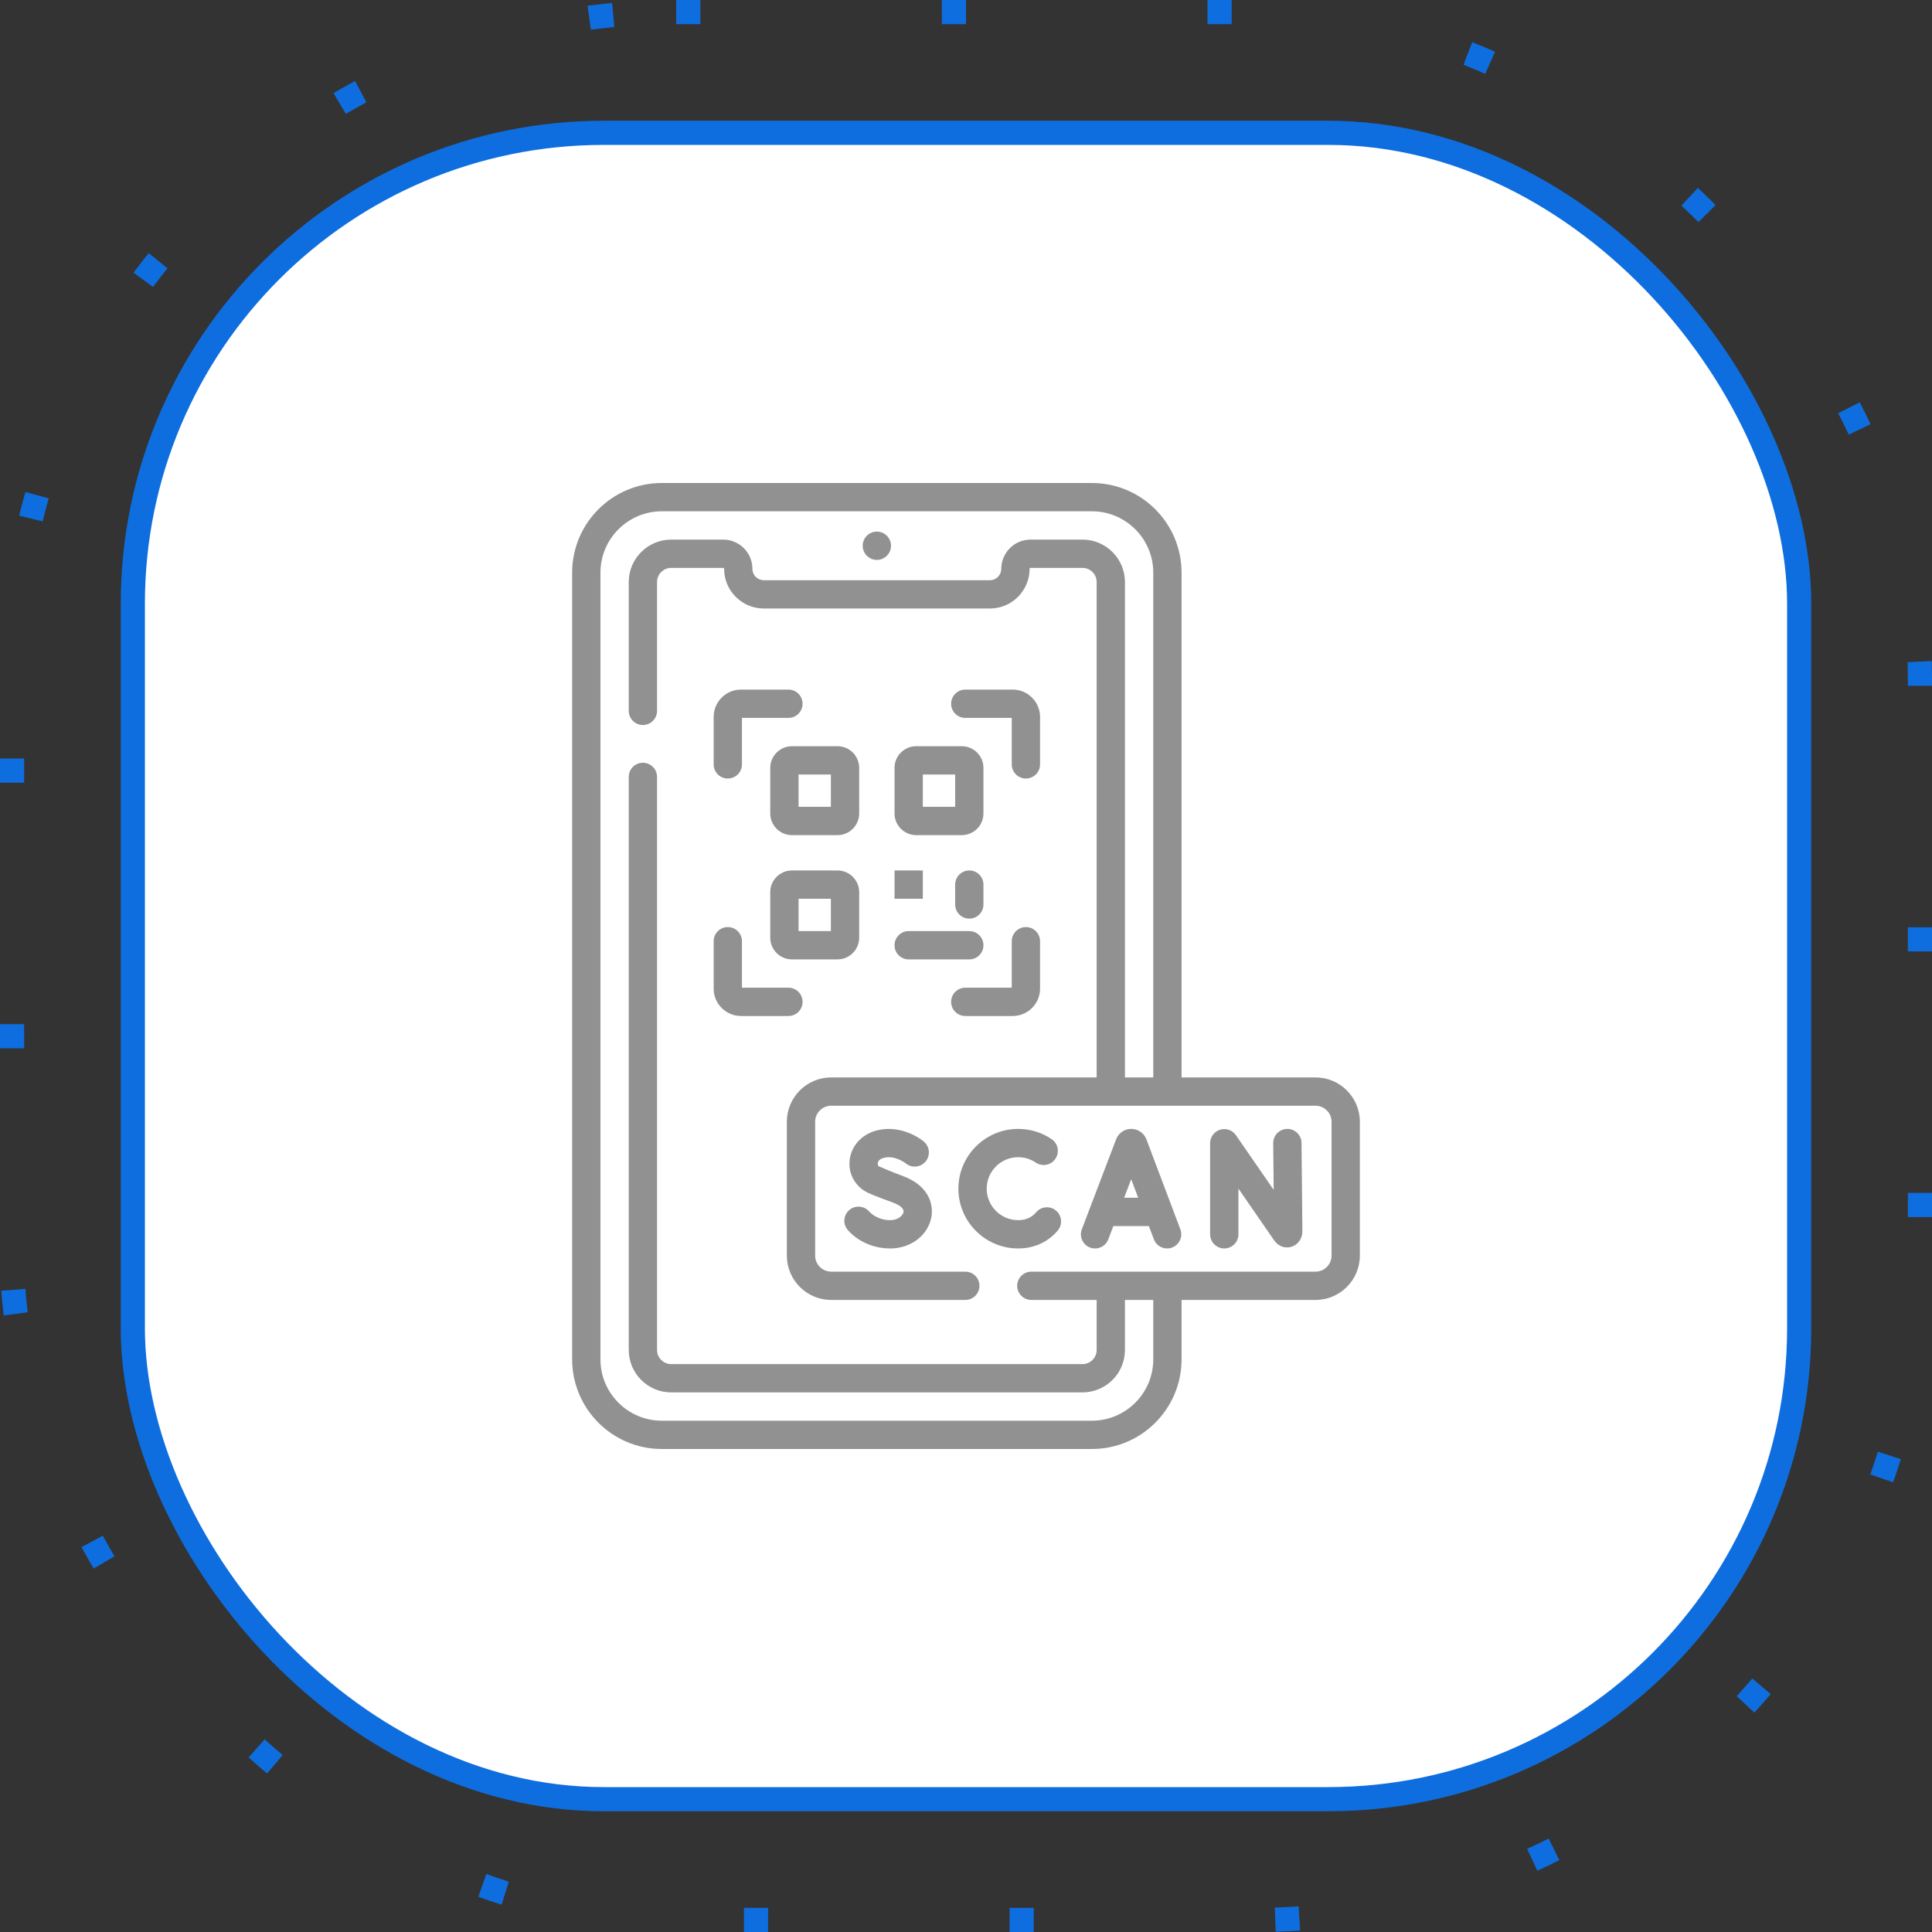
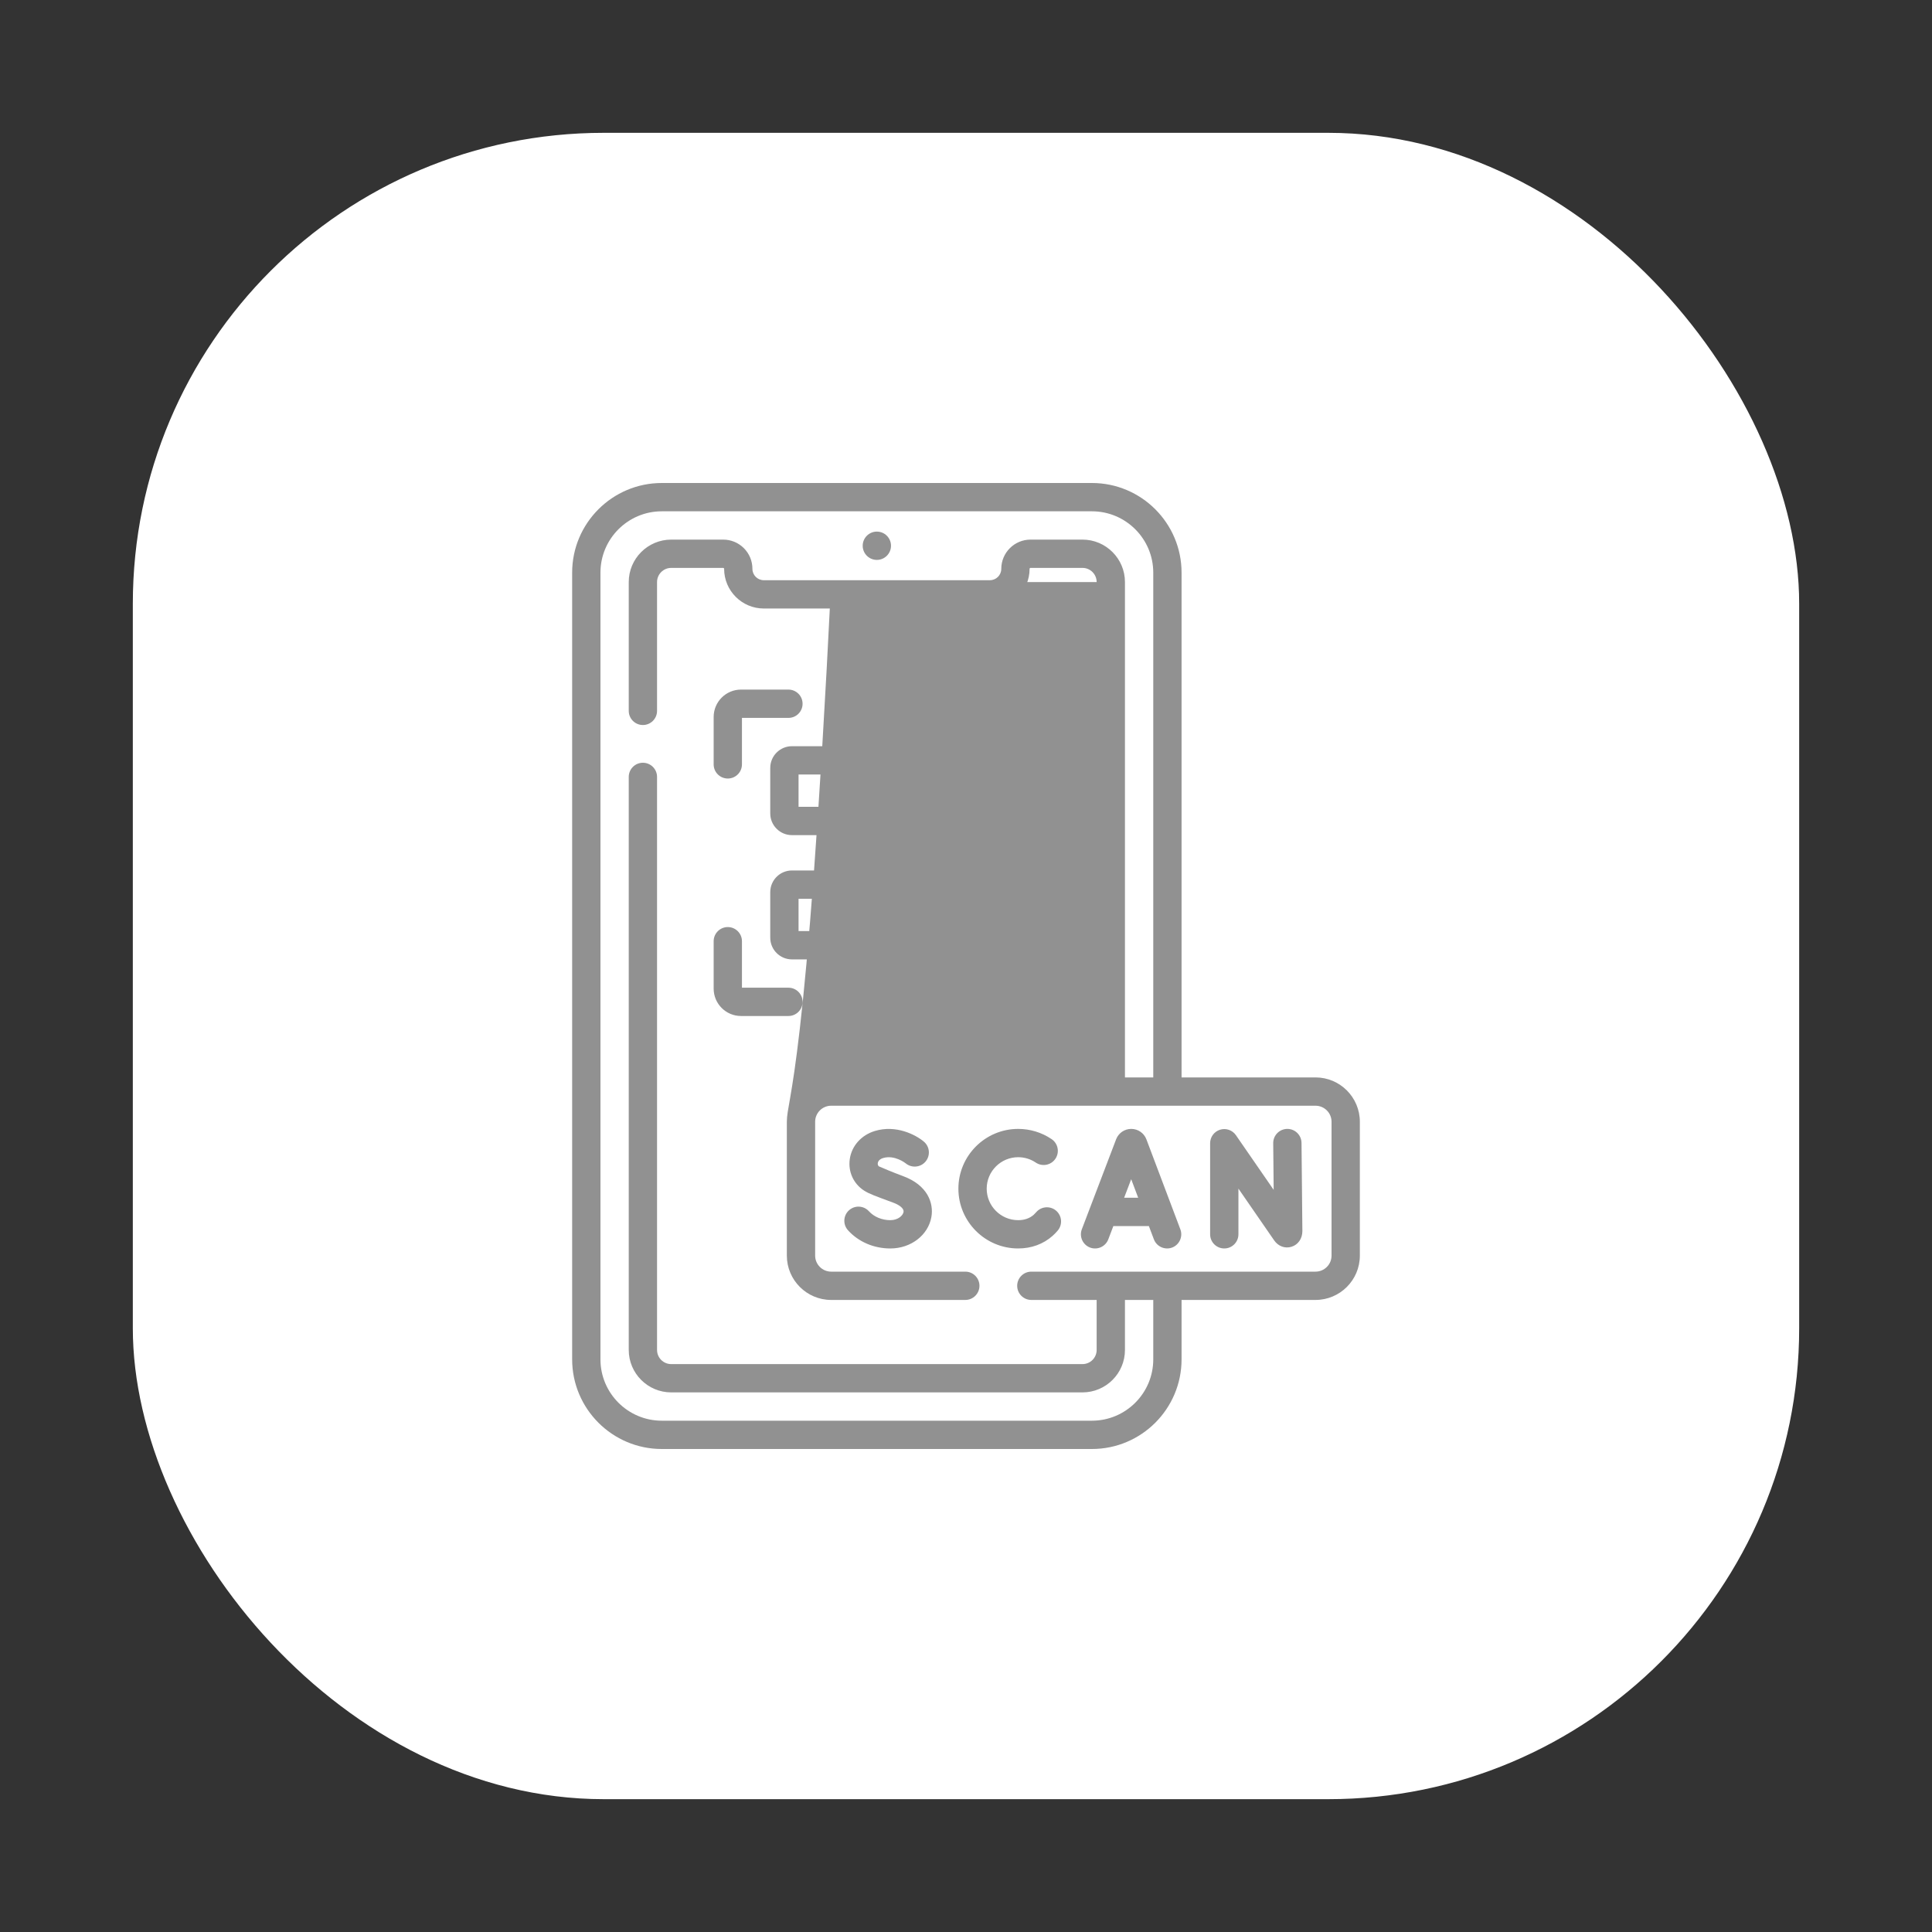
<svg xmlns="http://www.w3.org/2000/svg" width="160" height="160" viewBox="0 0 160 160" fill="none">
  <rect x="0" y="0" width="160" height="160" fill="#333333" stroke="none" />
-   <rect x="1" y="1" width="158" height="158" rx="55" stroke="#0E6EDF" stroke-width="2" stroke-dasharray="2 20" />
  <rect x="11" y="11" width="138" height="138" rx="39" fill="white" />
-   <rect x="11" y="11" width="138" height="138" rx="39" stroke="#0E6EDF" stroke-width="2" />
-   <path d="M84.961 76.776C84.314 76.776 83.789 77.3 83.789 77.948V81.797H79.94C79.293 81.797 78.768 82.321 78.768 82.969C78.768 83.616 79.293 84.141 79.94 84.141H83.867C85.116 84.141 86.133 83.124 86.133 81.875V77.948C86.133 77.3 85.608 76.776 84.961 76.776ZM79.94 59.453H83.789V63.303C83.789 63.95 84.314 64.474 84.961 64.474C85.608 64.474 86.133 63.95 86.133 63.303V59.375C86.133 58.126 85.116 57.109 83.867 57.109H79.94C79.293 57.109 78.768 57.634 78.768 58.281C78.768 58.929 79.293 59.453 79.94 59.453ZM75.877 69.162H79.648C80.639 69.162 81.445 68.356 81.445 67.365V63.594C81.445 62.603 80.639 61.797 79.648 61.797H75.877C74.887 61.797 74.081 62.603 74.081 63.594V67.365C74.081 68.356 74.886 69.162 75.877 69.162ZM76.424 64.141H79.102V66.818H76.424V64.141ZM81.445 78.281C81.445 77.634 80.921 77.109 80.273 77.109H75.252C74.605 77.109 74.081 77.634 74.081 78.281C74.081 78.929 74.605 79.453 75.252 79.453H80.273C80.921 79.453 81.445 78.929 81.445 78.281ZM81.445 74.905V73.26C81.445 72.613 80.921 72.088 80.273 72.088C79.626 72.088 79.102 72.613 79.102 73.26V74.905C79.102 75.552 79.626 76.077 80.273 76.077C80.921 76.077 81.445 75.552 81.445 74.905ZM72.617 46.369C73.264 46.369 73.789 45.844 73.789 45.197C73.789 44.55 73.264 44.025 72.617 44.025C71.97 44.025 71.445 44.55 71.445 45.197C71.445 45.844 71.97 46.369 72.617 46.369ZM69.357 72.088H65.586C64.595 72.088 63.789 72.894 63.789 73.885V77.656C63.789 78.647 64.595 79.453 65.586 79.453H69.357C70.348 79.453 71.154 78.647 71.154 77.656V73.885C71.154 72.894 70.348 72.088 69.357 72.088ZM68.81 77.109H66.133V74.432H68.81V77.109ZM106.614 93.491H106.603C105.956 93.497 105.436 94.027 105.442 94.674L105.48 98.538L102.353 94.011C102.062 93.589 101.53 93.405 101.04 93.558C100.55 93.711 100.217 94.164 100.217 94.677V102.22C100.217 102.868 100.742 103.392 101.389 103.392C102.036 103.392 102.561 102.868 102.561 102.22V98.436L105.525 102.729C105.86 103.213 106.423 103.418 106.959 103.251C107.504 103.081 107.857 102.577 107.857 101.954L107.786 94.652C107.78 94.008 107.256 93.491 106.614 93.491ZM94.94 94.355C94.741 93.833 94.243 93.491 93.685 93.491H93.683C93.136 93.492 92.649 93.819 92.442 94.326C92.432 94.35 89.604 101.777 89.593 101.803C89.363 102.408 89.667 103.085 90.271 103.316C90.877 103.546 91.553 103.242 91.784 102.638L92.203 101.537H95.145L95.559 102.634C95.79 103.247 96.476 103.54 97.069 103.317C97.674 103.088 97.98 102.412 97.752 101.807L94.94 94.355ZM93.096 99.193L93.681 97.657L94.26 99.193H93.096ZM74.791 97.402C73.903 97.074 73.073 96.718 72.778 96.589C72.691 96.507 72.683 96.402 72.695 96.324C72.722 96.133 72.883 95.98 73.137 95.904C74.078 95.621 74.974 96.317 75.007 96.343C75.503 96.753 76.237 96.687 76.651 96.194C77.067 95.698 77.003 94.959 76.508 94.543C75.824 93.968 74.202 93.136 72.461 93.66C71.332 94 70.532 94.893 70.375 95.991C70.226 97.027 70.675 98.023 71.547 98.592C71.963 98.863 72.494 99.052 73.98 99.601C74.427 99.766 74.883 100.056 74.826 100.377C74.778 100.648 74.396 101.049 73.73 101.049C73.041 101.049 72.382 100.774 71.964 100.314C71.53 99.834 70.789 99.797 70.309 100.232C69.829 100.667 69.793 101.408 70.228 101.887C71.094 102.844 72.371 103.393 73.73 103.393C75.433 103.393 76.864 102.298 77.133 100.789C77.337 99.644 76.829 98.154 74.791 97.402ZM87.454 100.256C86.958 99.84 86.219 99.905 85.803 100.401C85.744 100.471 85.681 100.536 85.615 100.595C85.277 100.896 84.842 101.049 84.32 101.049C82.883 101.049 81.714 99.879 81.714 98.442C81.714 97.004 82.883 95.835 84.32 95.835C84.843 95.835 85.347 95.988 85.777 96.279C86.314 96.641 87.042 96.501 87.404 95.964C87.767 95.428 87.626 94.699 87.089 94.337C86.27 93.783 85.312 93.491 84.32 93.491C81.591 93.491 79.37 95.712 79.37 98.442C79.37 101.171 81.591 103.392 84.32 103.392C85.418 103.392 86.405 103.03 87.174 102.345C87.324 102.212 87.467 102.064 87.599 101.907C88.015 101.411 87.95 100.672 87.454 100.256ZM108.945 89.227H97.852V47.422C97.852 43.33 94.522 40 90.43 40H54.805C50.712 40 47.383 43.33 47.383 47.422V112.578C47.383 116.67 50.712 120 54.805 120H90.43C94.522 120 97.852 116.67 97.852 112.578V107.656H108.945C110.97 107.656 112.617 106.009 112.617 103.984V92.899C112.617 90.874 110.97 89.227 108.945 89.227ZM110.273 103.984C110.273 104.717 109.678 105.312 108.945 105.312H85.411C84.763 105.312 84.239 105.837 84.239 106.484C84.239 107.132 84.763 107.656 85.411 107.656H90.82V111.797C90.82 112.443 90.295 112.969 89.648 112.969H55.586C54.94 112.969 54.414 112.443 54.414 111.797V64.34C54.414 63.692 53.889 63.168 53.242 63.168C52.595 63.168 52.07 63.692 52.07 64.34V111.797C52.07 113.735 53.647 115.312 55.586 115.312H89.648C91.587 115.312 93.164 113.735 93.164 111.797V107.656H95.508V112.578C95.508 115.378 93.23 117.656 90.43 117.656H54.805C52.005 117.656 49.727 115.378 49.727 112.578V47.422C49.727 44.622 52.005 42.344 54.805 42.344H90.43C93.23 42.344 95.508 44.622 95.508 47.422V89.227H93.164V48.203C93.164 46.265 91.587 44.688 89.648 44.688H85.344C84.008 44.688 82.922 45.774 82.922 47.109C82.922 47.628 82.5 48.05 81.981 48.05H63.253C62.734 48.05 62.312 47.628 62.312 47.109C62.312 46.462 62.061 45.853 61.601 45.393C61.142 44.938 60.535 44.688 59.891 44.688H55.586C53.647 44.688 52.07 46.265 52.07 48.203V58.871C52.07 59.518 52.595 60.043 53.242 60.043C53.889 60.043 54.414 59.518 54.414 58.871V48.203C54.414 47.557 54.94 47.031 55.586 47.031H59.891C59.913 47.031 59.932 47.04 59.946 47.054C59.966 47.074 59.969 47.095 59.969 47.109C59.969 48.92 61.442 50.394 63.253 50.394H81.981C83.792 50.394 85.266 48.92 85.266 47.109C85.266 47.066 85.301 47.031 85.344 47.031H89.648C90.295 47.031 90.82 47.557 90.82 48.203V89.227H68.835C66.81 89.227 65.163 90.874 65.163 92.899V103.984C65.163 106.009 66.81 107.656 68.835 107.656H79.942C80.589 107.656 81.114 107.132 81.114 106.484C81.114 105.837 80.589 105.312 79.942 105.312H68.835C68.103 105.312 67.507 104.717 67.507 103.984V92.899C67.507 92.167 68.103 91.571 68.835 91.571H108.945C109.678 91.571 110.273 92.167 110.273 92.899V103.984ZM63.789 63.594V67.365C63.789 68.356 64.595 69.162 65.586 69.162H69.357C70.348 69.162 71.154 68.356 71.154 67.365V63.594C71.154 62.603 70.348 61.797 69.357 61.797H65.586C64.595 61.797 63.789 62.603 63.789 63.594ZM66.133 64.141H68.81V66.818H66.133V64.141ZM76.424 72.088H74.081V74.432H76.424V72.088ZM60.273 64.474C60.921 64.474 61.445 63.95 61.445 63.303V59.453H65.294C65.942 59.453 66.466 58.929 66.466 58.281C66.466 57.634 65.942 57.109 65.294 57.109H61.367C60.118 57.109 59.102 58.126 59.102 59.375V63.303C59.102 63.95 59.626 64.474 60.273 64.474ZM66.466 82.969C66.466 82.321 65.942 81.797 65.294 81.797H61.445V77.948C61.445 77.3 60.921 76.776 60.273 76.776C59.626 76.776 59.102 77.3 59.102 77.948V81.875C59.102 83.124 60.118 84.141 61.367 84.141H65.294C65.942 84.141 66.466 83.616 66.466 82.969Z" fill="#919191" />
+   <path d="M84.961 76.776C84.314 76.776 83.789 77.3 83.789 77.948V81.797H79.94C79.293 81.797 78.768 82.321 78.768 82.969C78.768 83.616 79.293 84.141 79.94 84.141H83.867C85.116 84.141 86.133 83.124 86.133 81.875V77.948C86.133 77.3 85.608 76.776 84.961 76.776ZM79.94 59.453H83.789V63.303C83.789 63.95 84.314 64.474 84.961 64.474C85.608 64.474 86.133 63.95 86.133 63.303V59.375C86.133 58.126 85.116 57.109 83.867 57.109H79.94C79.293 57.109 78.768 57.634 78.768 58.281C78.768 58.929 79.293 59.453 79.94 59.453ZM75.877 69.162H79.648C80.639 69.162 81.445 68.356 81.445 67.365V63.594C81.445 62.603 80.639 61.797 79.648 61.797H75.877C74.887 61.797 74.081 62.603 74.081 63.594V67.365C74.081 68.356 74.886 69.162 75.877 69.162ZM76.424 64.141H79.102V66.818H76.424V64.141ZM81.445 78.281C81.445 77.634 80.921 77.109 80.273 77.109H75.252C74.605 77.109 74.081 77.634 74.081 78.281C74.081 78.929 74.605 79.453 75.252 79.453H80.273C80.921 79.453 81.445 78.929 81.445 78.281ZM81.445 74.905V73.26C81.445 72.613 80.921 72.088 80.273 72.088C79.626 72.088 79.102 72.613 79.102 73.26V74.905C79.102 75.552 79.626 76.077 80.273 76.077C80.921 76.077 81.445 75.552 81.445 74.905ZM72.617 46.369C73.264 46.369 73.789 45.844 73.789 45.197C73.789 44.55 73.264 44.025 72.617 44.025C71.97 44.025 71.445 44.55 71.445 45.197C71.445 45.844 71.97 46.369 72.617 46.369ZM69.357 72.088H65.586C64.595 72.088 63.789 72.894 63.789 73.885V77.656C63.789 78.647 64.595 79.453 65.586 79.453H69.357C70.348 79.453 71.154 78.647 71.154 77.656V73.885C71.154 72.894 70.348 72.088 69.357 72.088ZM68.81 77.109H66.133V74.432H68.81V77.109ZM106.614 93.491H106.603C105.956 93.497 105.436 94.027 105.442 94.674L105.48 98.538L102.353 94.011C102.062 93.589 101.53 93.405 101.04 93.558C100.55 93.711 100.217 94.164 100.217 94.677V102.22C100.217 102.868 100.742 103.392 101.389 103.392C102.036 103.392 102.561 102.868 102.561 102.22V98.436L105.525 102.729C105.86 103.213 106.423 103.418 106.959 103.251C107.504 103.081 107.857 102.577 107.857 101.954L107.786 94.652C107.78 94.008 107.256 93.491 106.614 93.491ZM94.94 94.355C94.741 93.833 94.243 93.491 93.685 93.491H93.683C93.136 93.492 92.649 93.819 92.442 94.326C92.432 94.35 89.604 101.777 89.593 101.803C89.363 102.408 89.667 103.085 90.271 103.316C90.877 103.546 91.553 103.242 91.784 102.638L92.203 101.537H95.145L95.559 102.634C95.79 103.247 96.476 103.54 97.069 103.317C97.674 103.088 97.98 102.412 97.752 101.807L94.94 94.355ZM93.096 99.193L93.681 97.657L94.26 99.193H93.096ZM74.791 97.402C73.903 97.074 73.073 96.718 72.778 96.589C72.691 96.507 72.683 96.402 72.695 96.324C72.722 96.133 72.883 95.98 73.137 95.904C74.078 95.621 74.974 96.317 75.007 96.343C75.503 96.753 76.237 96.687 76.651 96.194C77.067 95.698 77.003 94.959 76.508 94.543C75.824 93.968 74.202 93.136 72.461 93.66C71.332 94 70.532 94.893 70.375 95.991C70.226 97.027 70.675 98.023 71.547 98.592C71.963 98.863 72.494 99.052 73.98 99.601C74.427 99.766 74.883 100.056 74.826 100.377C74.778 100.648 74.396 101.049 73.73 101.049C73.041 101.049 72.382 100.774 71.964 100.314C71.53 99.834 70.789 99.797 70.309 100.232C69.829 100.667 69.793 101.408 70.228 101.887C71.094 102.844 72.371 103.393 73.73 103.393C75.433 103.393 76.864 102.298 77.133 100.789C77.337 99.644 76.829 98.154 74.791 97.402ZM87.454 100.256C86.958 99.84 86.219 99.905 85.803 100.401C85.744 100.471 85.681 100.536 85.615 100.595C85.277 100.896 84.842 101.049 84.32 101.049C82.883 101.049 81.714 99.879 81.714 98.442C81.714 97.004 82.883 95.835 84.32 95.835C84.843 95.835 85.347 95.988 85.777 96.279C86.314 96.641 87.042 96.501 87.404 95.964C87.767 95.428 87.626 94.699 87.089 94.337C86.27 93.783 85.312 93.491 84.32 93.491C81.591 93.491 79.37 95.712 79.37 98.442C79.37 101.171 81.591 103.392 84.32 103.392C85.418 103.392 86.405 103.03 87.174 102.345C87.324 102.212 87.467 102.064 87.599 101.907C88.015 101.411 87.95 100.672 87.454 100.256ZM108.945 89.227H97.852V47.422C97.852 43.33 94.522 40 90.43 40H54.805C50.712 40 47.383 43.33 47.383 47.422V112.578C47.383 116.67 50.712 120 54.805 120H90.43C94.522 120 97.852 116.67 97.852 112.578V107.656H108.945C110.97 107.656 112.617 106.009 112.617 103.984V92.899C112.617 90.874 110.97 89.227 108.945 89.227ZM110.273 103.984C110.273 104.717 109.678 105.312 108.945 105.312H85.411C84.763 105.312 84.239 105.837 84.239 106.484C84.239 107.132 84.763 107.656 85.411 107.656H90.82V111.797C90.82 112.443 90.295 112.969 89.648 112.969H55.586C54.94 112.969 54.414 112.443 54.414 111.797V64.34C54.414 63.692 53.889 63.168 53.242 63.168C52.595 63.168 52.07 63.692 52.07 64.34V111.797C52.07 113.735 53.647 115.312 55.586 115.312H89.648C91.587 115.312 93.164 113.735 93.164 111.797V107.656H95.508V112.578C95.508 115.378 93.23 117.656 90.43 117.656H54.805C52.005 117.656 49.727 115.378 49.727 112.578V47.422C49.727 44.622 52.005 42.344 54.805 42.344H90.43C93.23 42.344 95.508 44.622 95.508 47.422V89.227H93.164V48.203C93.164 46.265 91.587 44.688 89.648 44.688H85.344C84.008 44.688 82.922 45.774 82.922 47.109C82.922 47.628 82.5 48.05 81.981 48.05H63.253C62.734 48.05 62.312 47.628 62.312 47.109C62.312 46.462 62.061 45.853 61.601 45.393C61.142 44.938 60.535 44.688 59.891 44.688H55.586C53.647 44.688 52.07 46.265 52.07 48.203V58.871C52.07 59.518 52.595 60.043 53.242 60.043C53.889 60.043 54.414 59.518 54.414 58.871V48.203C54.414 47.557 54.94 47.031 55.586 47.031H59.891C59.913 47.031 59.932 47.04 59.946 47.054C59.966 47.074 59.969 47.095 59.969 47.109C59.969 48.92 61.442 50.394 63.253 50.394H81.981C83.792 50.394 85.266 48.92 85.266 47.109C85.266 47.066 85.301 47.031 85.344 47.031H89.648C90.295 47.031 90.82 47.557 90.82 48.203H68.835C66.81 89.227 65.163 90.874 65.163 92.899V103.984C65.163 106.009 66.81 107.656 68.835 107.656H79.942C80.589 107.656 81.114 107.132 81.114 106.484C81.114 105.837 80.589 105.312 79.942 105.312H68.835C68.103 105.312 67.507 104.717 67.507 103.984V92.899C67.507 92.167 68.103 91.571 68.835 91.571H108.945C109.678 91.571 110.273 92.167 110.273 92.899V103.984ZM63.789 63.594V67.365C63.789 68.356 64.595 69.162 65.586 69.162H69.357C70.348 69.162 71.154 68.356 71.154 67.365V63.594C71.154 62.603 70.348 61.797 69.357 61.797H65.586C64.595 61.797 63.789 62.603 63.789 63.594ZM66.133 64.141H68.81V66.818H66.133V64.141ZM76.424 72.088H74.081V74.432H76.424V72.088ZM60.273 64.474C60.921 64.474 61.445 63.95 61.445 63.303V59.453H65.294C65.942 59.453 66.466 58.929 66.466 58.281C66.466 57.634 65.942 57.109 65.294 57.109H61.367C60.118 57.109 59.102 58.126 59.102 59.375V63.303C59.102 63.95 59.626 64.474 60.273 64.474ZM66.466 82.969C66.466 82.321 65.942 81.797 65.294 81.797H61.445V77.948C61.445 77.3 60.921 76.776 60.273 76.776C59.626 76.776 59.102 77.3 59.102 77.948V81.875C59.102 83.124 60.118 84.141 61.367 84.141H65.294C65.942 84.141 66.466 83.616 66.466 82.969Z" fill="#919191" />
</svg>